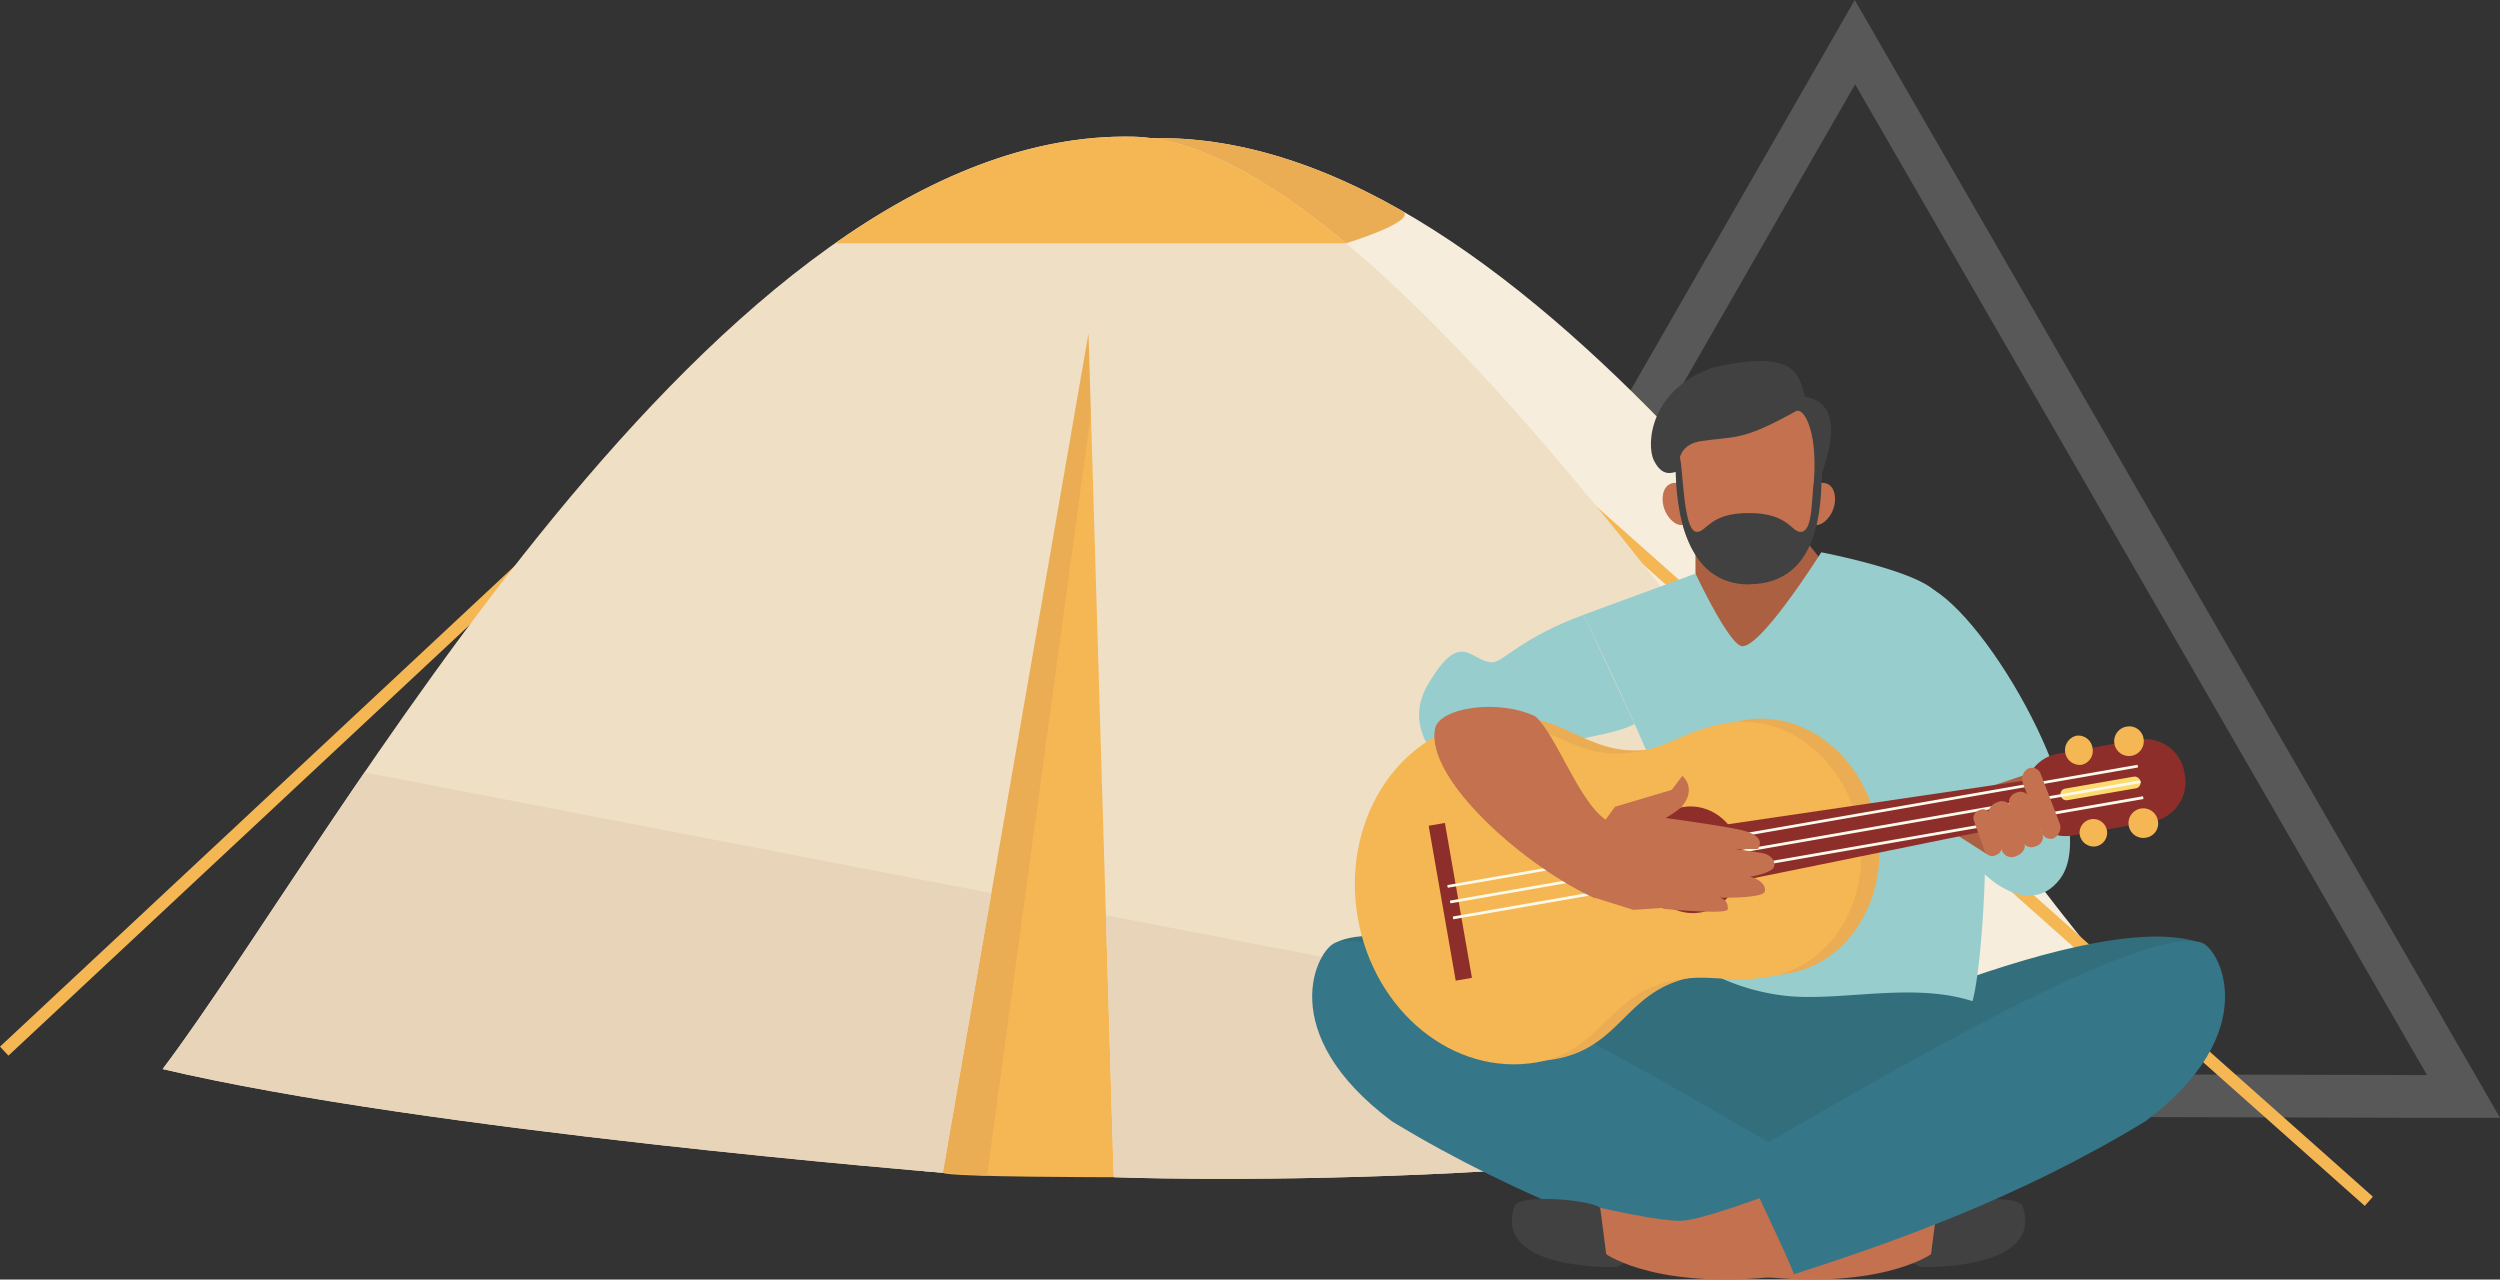
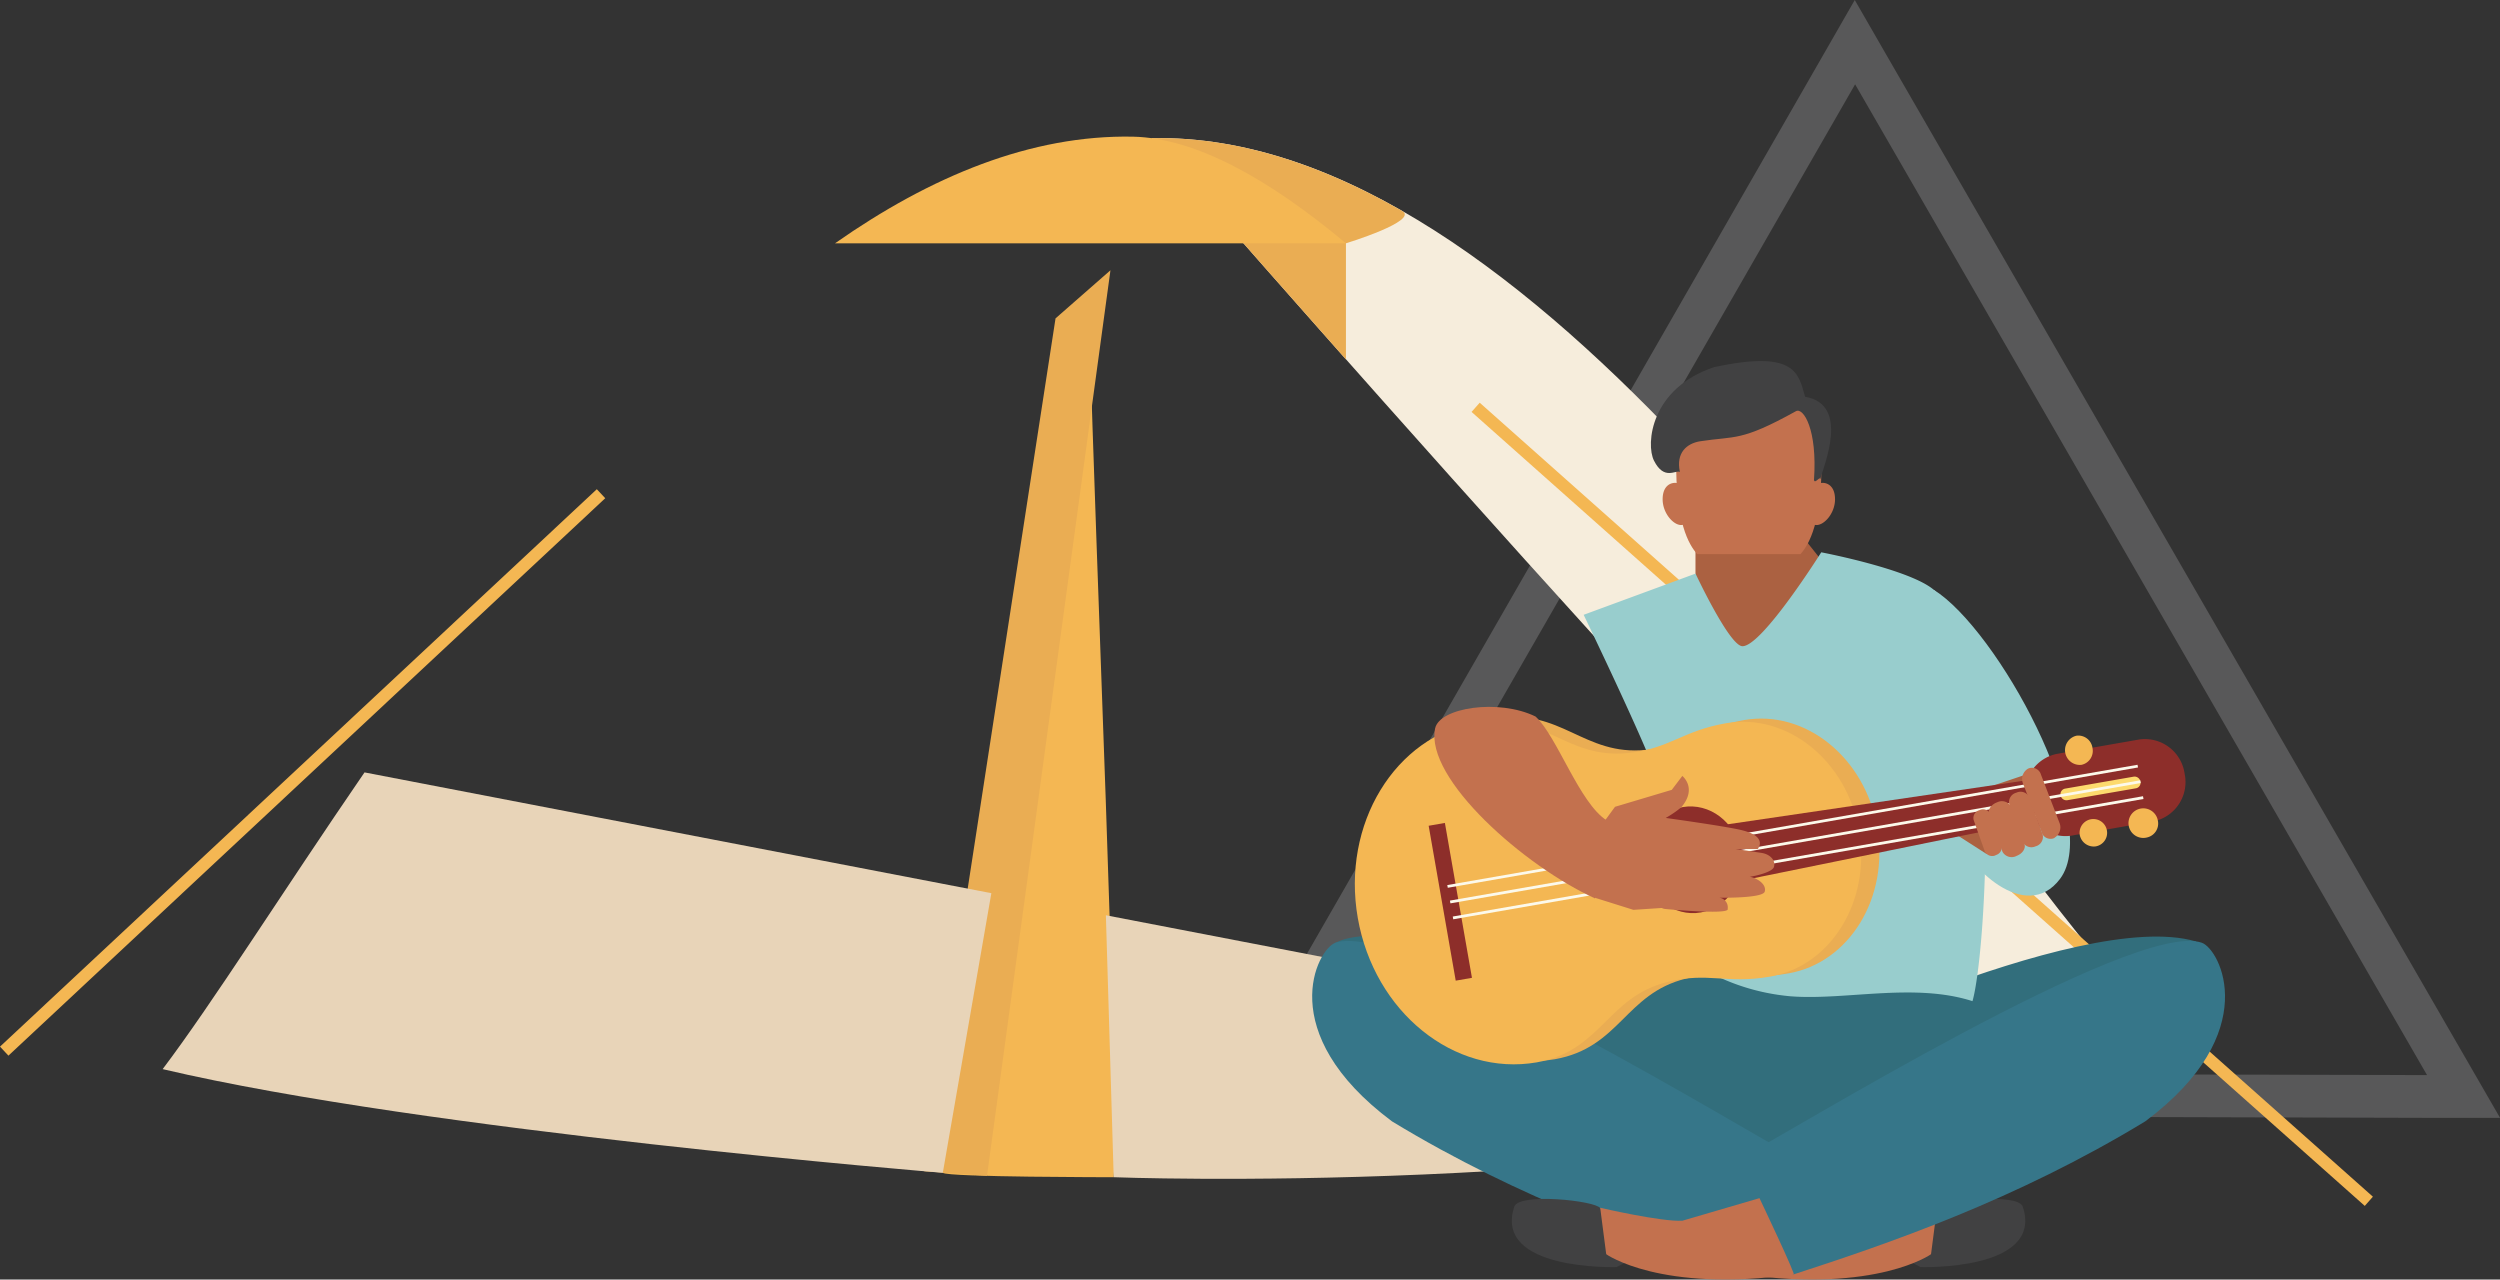
<svg xmlns="http://www.w3.org/2000/svg" id="Layer_1" data-name="Layer 1" viewBox="0 0 415.62 212.72">
  <rect x="0" y="0" width="415.62" height="212.72" fill="#333333" stroke="none" />
  <defs>
    <style>.cls-1{opacity:0.2;}.cls-2{fill:none;}.cls-3{fill:#ecebee;}.cls-4{fill:#f4b753;}.cls-5{fill:#f6eddc;}.cls-6{fill:#eaad53;}.cls-7{fill:#efdfc5;}.cls-8{fill:#e8d4b8;}.cls-9{fill:#326e7c;}.cls-10,.cls-19{fill:#414142;}.cls-11{fill:#367689;}.cls-12,.cls-18{fill:#c3714e;}.cls-13{fill:#ab6141;}.cls-14{fill:#98cdcd;}.cls-15{fill:#8d2e2a;}.cls-16{fill:#fdda6e;}.cls-17{fill:#fcf9eb;}.cls-18,.cls-19{fill-rule:evenodd;}</style>
  </defs>
  <g id="Polygon_1" data-name="Polygon 1" class="cls-1">
    <path class="cls-2" d="M217.58,183,312,18.71l95.12,164.74Z" transform="translate(-3.59 -4.69)" />
    <path class="cls-3" d="M217.58,183l189.5.42L312,18.71,217.58,183m-12.07,7,6-10.45L305.89,15.23l6.05-10.54L318,15.21,413.14,180l6.08,10.53-12.16,0L217.57,190Z" transform="translate(-3.59 -4.69)" />
  </g>
  <g id="Group_228" data-name="Group 228">
    <g id="Group_227" data-name="Group 227">
      <g id="Group_211" data-name="Group 211">
        <g id="Group_208" data-name="Group 208">
          <path id="Path_42" data-name="Path 42" class="cls-4" d="M104.21,87.52l-1.4-1.5L3.59,178.69l1.4,1.5,99.22-92.67Z" transform="translate(-3.59 -4.69)" />
        </g>
        <g id="Group_209" data-name="Group 209">
          <line id="Line_6" data-name="Line 6" class="cls-2" x1="285.91" y1="85.65" x2="284.61" y2="87.24" />
          <line id="Line_7" data-name="Line 7" class="cls-2" x1="356.23" y1="142.89" x2="356.23" y2="142.89" />
        </g>
        <path id="Path_43" data-name="Path 43" class="cls-5" d="M195,27.66c63.87-1.36,125.57,98,157.07,136,0,0-2.9,6.92-9.86,23C311.44,161.4,195,27.66,195,27.66Z" transform="translate(-3.59 -4.69)" />
        <path id="Path_44" data-name="Path 44" class="cls-6" d="M227.35,45.14V64.45C208.41,43.09,195,27.66,195,27.66c14.11-.3,28.11,4.31,41.7,12.1C239.56,41.41,227.35,45.14,227.35,45.14Z" transform="translate(-3.59 -4.69)" />
        <path id="Path_45" data-name="Path 45" class="cls-4" d="M184.75,60c.9,35.45,4.89,125.11,4,140.4,0,0-27.68,0-28.41-.73C162.41,134.74,184.75,60,184.75,60Z" transform="translate(-3.59 -4.69)" />
        <path id="Path_46" data-name="Path 46" class="cls-6" d="M179.07,57.62l9.13-8L167.68,200.17l-10.45-.76Z" transform="translate(-3.59 -4.69)" />
        <g id="Group_210" data-name="Group 210">
          <path id="Path_47" data-name="Path 47" class="cls-4" d="M398.08,203.64l-148.49-132-1.36,1.53,148.5,132,1.35-1.53Z" transform="translate(-3.59 -4.69)" />
        </g>
-         <path id="Path_48" data-name="Path 48" class="cls-7" d="M191.94,27.41c-69.37-1.4-133.4,118.08-161.31,155,43.51,10.26,129.7,17.24,129.7,17.24L184.55,60.12l4.19,140.28s86.11,3.37,153.44-13.73C314.25,152.05,237.08,28.41,191.94,27.41Z" transform="translate(-3.59 -4.69)" />
        <path id="Path_49" data-name="Path 49" class="cls-8" d="M30.63,182.43c43.51,10.26,129.7,17.24,129.7,17.24l8.07-46.49L64.19,133.1C50.36,153.26,38.91,171.48,30.63,182.43Zm311.55,4.24L187.44,156.85l1.3,43.55S274.85,203.77,342.18,186.67Z" transform="translate(-3.59 -4.69)" />
        <path id="Path_50" data-name="Path 50" class="cls-4" d="M142.41,45.14C158.3,34,175,27.08,191.94,27.41c10.43.23,22.57,7,35.41,17.73Z" transform="translate(-3.59 -4.69)" />
      </g>
      <g id="Group_226" data-name="Group 226">
        <g id="Group_214" data-name="Group 214">
          <path id="Path_51" data-name="Path 51" class="cls-9" d="M368.58,161.18c-9.78-2.82-28,2.42-43.56,8.23-5.78-4.14-16-6.9-27.7-6.9-11.9,0-22.31,2.86-28,7.14-17-6.19-36.68-11.88-43.7-8.23-2.66,1.37,52.82,45.88,52.82,45.88L298,203.18l18.81,4.12S371.45,162,368.58,161.18Z" transform="translate(-3.59 -4.69)" />
          <g id="Group_212" data-name="Group 212">
            <path id="Path_52" data-name="Path 52" class="cls-10" d="M320,213.83l2.87,1.51s20.57.68,17-10.05c-.77-2.34-13.48-1-14.28.25-1.19,1.87-1,7.66-1,7.66Z" transform="translate(-3.59 -4.69)" />
            <path id="Path_53" data-name="Path 53" class="cls-11" d="M235,191.11c21.49,13.07,42.68,20.32,58.51,25.46.84.27,8.38-19.62,8.38-19.62-6.45-3.16-65.06-39.48-76.29-35.53C222.58,162.47,215.23,176.34,235,191.11Z" transform="translate(-3.59 -4.69)" />
            <path id="Path_54" data-name="Path 54" class="cls-12" d="M311.94,207.63c3.46.22,13.68-2.15,13.68-2.15l-1,7.72s-9,6.45-31.14,3.37c-.74.74,5.66-12.69,5.66-12.69S308.62,207.41,311.94,207.63Z" transform="translate(-3.59 -4.69)" />
          </g>
          <g id="Group_213" data-name="Group 213">
            <path id="Path_55" data-name="Path 55" class="cls-10" d="M275.21,213.83l-2.87,1.51s-20.56.68-17-10.05c.78-2.34,13.48-1,14.29.25,1.18,1.87,1,7.66,1,7.66Z" transform="translate(-3.59 -4.69)" />
            <path id="Path_56" data-name="Path 56" class="cls-11" d="M360.24,191.11c-21.49,13.07-42.67,20.32-58.51,25.46-.83.27-8.38-19.62-8.38-19.62,6.45-3.16,65.06-39.48,76.29-35.53C372.65,162.47,380,176.34,360.24,191.11Z" transform="translate(-3.59 -4.69)" />
-             <path id="Path_57" data-name="Path 57" class="cls-12" d="M283.29,207.63c-3.45.22-13.67-2.15-13.67-2.15l1,7.72s9,6.45,31.14,3.37c.73.74-5.66-12.69-5.66-12.69S286.61,207.41,283.29,207.63Z" transform="translate(-3.59 -4.69)" />
+             <path id="Path_57" data-name="Path 57" class="cls-12" d="M283.29,207.63c-3.45.22-13.67-2.15-13.67-2.15l1,7.72s9,6.45,31.14,3.37c.73.74-5.66-12.69-5.66-12.69Z" transform="translate(-3.59 -4.69)" />
          </g>
        </g>
        <g id="Group_225" data-name="Group 225">
          <path id="Path_58" data-name="Path 58" class="cls-13" d="M307.75,99.53l-5,15.63-17.29-1.72V95.26L303,93.56Z" transform="translate(-3.59 -4.69)" />
          <g id="Group_215" data-name="Group 215">
-             <path id="Path_59" data-name="Path 59" class="cls-14" d="M275.34,125.05c-4.11,2.22-11.8,2.1-13.45,4.72-5.84,5.78-11.76-2.4-18.57,2-1.25-1.37-6.53-6.92-2-13.85,5.32-8.73,6.86-3.12,10.39-3.12,1.65,0,5.07-4.24,15.17-7.9Z" transform="translate(-3.59 -4.69)" />
            <path id="Path_60" data-name="Path 60" class="cls-14" d="M278.63,132.75c.76,1.95,5.85,8.52,5.85,8.52l1.09,23.84a35.88,35.88,0,0,0,15.68,5.21c9.07.72,20.57-2.31,30.26.81,2.32-7.94,5.38-58.32-6.44-68.39-4.05-3.44-18.7-6.23-18.7-6.23s-9.84,15.65-13.1,15.61c-2.15,0-7.8-12.07-7.8-12.07l-18.6,6.85S275.72,125.24,278.63,132.75Z" transform="translate(-3.59 -4.69)" />
            <path id="Path_61" data-name="Path 61" class="cls-14" d="M325.07,102.74c10.53,6.54,28.15,38.56,21,48.06-5.75,7.64-15.71-2.36-16.78-7.08.72-3.81-10.54-17.35-10-21.8C321.26,107.05,325.07,102.74,325.07,102.74Z" transform="translate(-3.59 -4.69)" />
          </g>
          <path id="Path_62" data-name="Path 62" class="cls-13" d="M347.38,131.23s.77,2.92-3.1,3.76a17.74,17.74,0,0,1-3-.14l-.8,5.55-6.65,6.25-5.4-3.46-3.17-4.64L344.74,132Z" transform="translate(-3.59 -4.69)" />
          <g id="Group_221" data-name="Group 221">
            <g id="Group_216" data-name="Group 216">
              <path id="Path_63" data-name="Path 63" class="cls-6" d="M283.88,167.38c6.76-1.67,9.67.43,17-.86,10.2-1.77,16.82-12.65,14.79-24.27s-11.94-19.63-22.14-17.85c-7.31,1.28-9.34,4.23-16.27,4.95-10.41,1.09-14.19-7.08-25.08-5.18-13.68,2.39-22.58,17-19.85,32.62s16,26.35,29.73,24C272.92,178.86,273.72,169.89,283.88,167.38Z" transform="translate(-3.59 -4.69)" />
              <path id="Path_64" data-name="Path 64" class="cls-4" d="M280.87,167.92c6.76-1.68,9.66.41,17-.87,10.19-1.78,16.81-12.64,14.78-24.28s-11.94-19.61-22.14-17.84c-7.31,1.28-9.33,4.23-16.27,4.95-10.4,1.08-14.18-7.08-25.07-5.18-13.69,2.38-22.58,17-19.85,32.61s16,26.36,29.73,24C269.91,179.38,270.71,170.42,280.87,167.92Z" transform="translate(-3.59 -4.69)" />
            </g>
            <path id="Path_65" data-name="Path 65" class="cls-15" d="M286.36,156.38c-4.48.79-8.81-2.5-9.65-7.34s2.11-9.39,6.6-10.17,8.81,2.5,9.65,7.34S290.85,155.6,286.36,156.38Z" transform="translate(-3.59 -4.69)" />
            <rect id="Rectangle_122" data-name="Rectangle 122" class="cls-15" x="243.32" y="141.56" width="2.74" height="26.14" transform="translate(-26.54 39.71) rotate(-9.91)" />
            <path id="Path_66" data-name="Path 66" class="cls-15" d="M345.86,140.35l-1.15-6.56-54.33,8,1.67,9.52Z" transform="translate(-3.59 -4.69)" />
            <path id="Path_67" data-name="Path 67" class="cls-15" d="M347.87,143.63a6.67,6.67,0,0,1-7.5-5.7h0a6.66,6.66,0,0,1,5.12-7.9l13.79-2.41a6.67,6.67,0,0,1,7.5,5.7h0a6.67,6.67,0,0,1-5.13,7.91Z" transform="translate(-3.59 -4.69)" />
            <path id="Path_68" data-name="Path 68" class="cls-16" d="M347.24,137.73a1,1,0,0,1-1.08-.81h0a.94.94,0,0,1,.74-1.12h0l11.46-2a1,1,0,0,1,1.07.81h0a.94.94,0,0,1-.73,1.13Z" transform="translate(-3.59 -4.69)" />
            <g id="Group_217" data-name="Group 217">
              <path id="Path_69" data-name="Path 69" class="cls-4" d="M360.51,143.92a2.46,2.46,0,1,1,1.82-2.81A2.37,2.37,0,0,1,360.51,143.92Z" transform="translate(-3.59 -4.69)" />
              <path id="Path_70" data-name="Path 70" class="cls-4" d="M352,145.4a2.37,2.37,0,0,1-2.67-2h0a2.29,2.29,0,1,1,2.67,2Z" transform="translate(-3.59 -4.69)" />
-               <path id="Path_71" data-name="Path 71" class="cls-4" d="M357.28,125.47a2.46,2.46,0,1,0,2.67,2A2.38,2.38,0,0,0,357.28,125.47Z" transform="translate(-3.59 -4.69)" />
              <path id="Path_72" data-name="Path 72" class="cls-4" d="M348.8,127a2.46,2.46,0,0,0,.84,4.84h0a2.37,2.37,0,0,0,1.82-2.81h0A2.37,2.37,0,0,0,348.8,127Z" transform="translate(-3.59 -4.69)" />
            </g>
            <g id="Group_218" data-name="Group 218">
              <path id="Path_73" data-name="Path 73" class="cls-17" d="M244.64,154.41l114.76-20,.07.46-114.75,20-.08-.44Z" transform="translate(-3.59 -4.69)" />
            </g>
            <g id="Group_219" data-name="Group 219">
              <path id="Path_74" data-name="Path 74" class="cls-17" d="M245.11,157.06l114.75-20,.08.46-114.75,20-.08-.45Z" transform="translate(-3.59 -4.69)" />
            </g>
            <g id="Group_220" data-name="Group 220">
              <path id="Path_75" data-name="Path 75" class="cls-17" d="M244.2,151.83l114.75-20,.08.45-114.75,20-.08-.45Z" transform="translate(-3.59 -4.69)" />
            </g>
          </g>
          <g id="Group_223" data-name="Group 223">
            <path id="Path_76" data-name="Path 76" class="cls-12" d="M270.17,141.77c-.05,4.13-1,8.25-1.41,12.28-11.71-5.32-28.28-19.89-26.59-28.24.7-3.49,10.58-5,16.7-2,3.59,3.29,7.3,14.43,11.85,17.28Z" transform="translate(-3.59 -4.69)" />
            <g id="Group_222" data-name="Group 222">
              <path id="Path_77" data-name="Path 77" class="cls-12" d="M281.52,136l1.75-2.31s2.54,2-.16,5.2a17.08,17.08,0,0,1-2.6,1.78s9.63,1.33,12.5,2c4.65,1.09,2.79,3.17,2.79,3.17l-3.66,0,4.28.64c1.48.22,2.41,1.27,2.08,2.35-.25.82-2.93,1.47-4,1.62,1.37.27,2.82,1.34,2.47,2.48s-7.57,1-7.57,1a1.62,1.62,0,0,1,1.42,1.8l0,.15c-.22.9-10.46-.08-10.46-.08a1.78,1.78,0,0,1-.51-.16l-4.71.31-6.37-2-1.07-9.13,4.38-6Z" transform="translate(-3.59 -4.69)" />
            </g>
          </g>
          <g id="Group_224" data-name="Group 224">
            <path id="Path_78" data-name="Path 78" class="cls-12" d="M342,145.39a1.62,1.62,0,0,1-2.15-.76l-2.22-6.22a1.62,1.62,0,0,1,1.18-1.94h0a1.62,1.62,0,0,1,2.15.76l2.22,6.22a1.62,1.62,0,0,1-1.18,1.94Z" transform="translate(-3.59 -4.69)" />
            <path id="Path_79" data-name="Path 79" class="cls-12" d="M345.15,144a1.56,1.56,0,0,1-2.06-.73L343,143l-3.07-8a2,2,0,0,1,.81-2.52h0a1.55,1.55,0,0,1,2.06.74.92.92,0,0,1,.09.23l3.07,8a2,2,0,0,1-.81,2.51Z" transform="translate(-3.59 -4.69)" />
            <path id="Path_80" data-name="Path 80" class="cls-12" d="M338.81,147a1.75,1.75,0,0,1-2.31-.7l-2.22-6.23c-.27-.75.33-1.64,1.34-2h0a1.74,1.74,0,0,1,2.3.7l2.23,6.22c.26.75-.33,1.64-1.34,2Z" transform="translate(-3.59 -4.69)" />
            <path id="Path_81" data-name="Path 81" class="cls-12" d="M335.36,146.88a1.37,1.37,0,0,1-1.8-.64L331.7,141a1.36,1.36,0,0,1,1-1.63h0a1.36,1.36,0,0,1,1.8.64l1.86,5.21a1.36,1.36,0,0,1-1,1.63Z" transform="translate(-3.59 -4.69)" />
          </g>
        </g>
      </g>
    </g>
    <path id="Path_82" data-name="Path 82" class="cls-18" d="M285.75,96.81c-1.41-1.56-3.64-5.39-3.49-15.81s9.1-10.72,12.07-10.78,11.92.35,12.07,10.78-2.08,14.25-3.48,15.81" transform="translate(-3.59 -4.69)" />
    <path id="Path_83" data-name="Path 83" class="cls-18" d="M283.88,86.31A1.83,1.83,0,0,0,282.43,85c-.87-.18-2.43.26-2.43,2.7s2,4.54,3.33,4.25S284,87,283.88,86.31Z" transform="translate(-3.59 -4.69)" />
    <path id="Path_84" data-name="Path 84" class="cls-18" d="M304.59,86.33A2.33,2.33,0,0,1,306.24,85c.86-.18,2.42.26,2.42,2.7s-2,4.54-3.33,4.25S304.59,86.33,304.59,86.33Z" transform="translate(-3.59 -4.69)" />
    <path id="Path_85" data-name="Path 85" class="cls-19" d="M288.64,65.7C278,69.2,277.17,78.52,278.56,81.27c1.7,3.37,3.61,1.49,4.31,1.88-.7-3.21,1.18-4.75,3.36-5.1,5.91-.91,6.74.1,15.93-5,1.22-.68,3.59,3,3,11.43.13.75,1-.7,1.06-.12.42-2,5.07-12.42-2.54-13.71-1.11-4-1.67-7.79-15.08-4.94" transform="translate(-3.59 -4.69)" />
-     <path id="Path_86" data-name="Path 86" class="cls-19" d="M294.33,101.82c10.5,0,12.07-10.37,12.08-17.82-2.41-2.84-.49,8.87-3.36,9.11-1.68.15-2-3.13-8.72-3.13s-7,3.28-8.72,3.13c-2.86-.24-2-17.8-3.45-11,0,7.45,1.67,19.74,12.17,19.74" transform="translate(-3.59 -4.69)" />
  </g>
</svg>